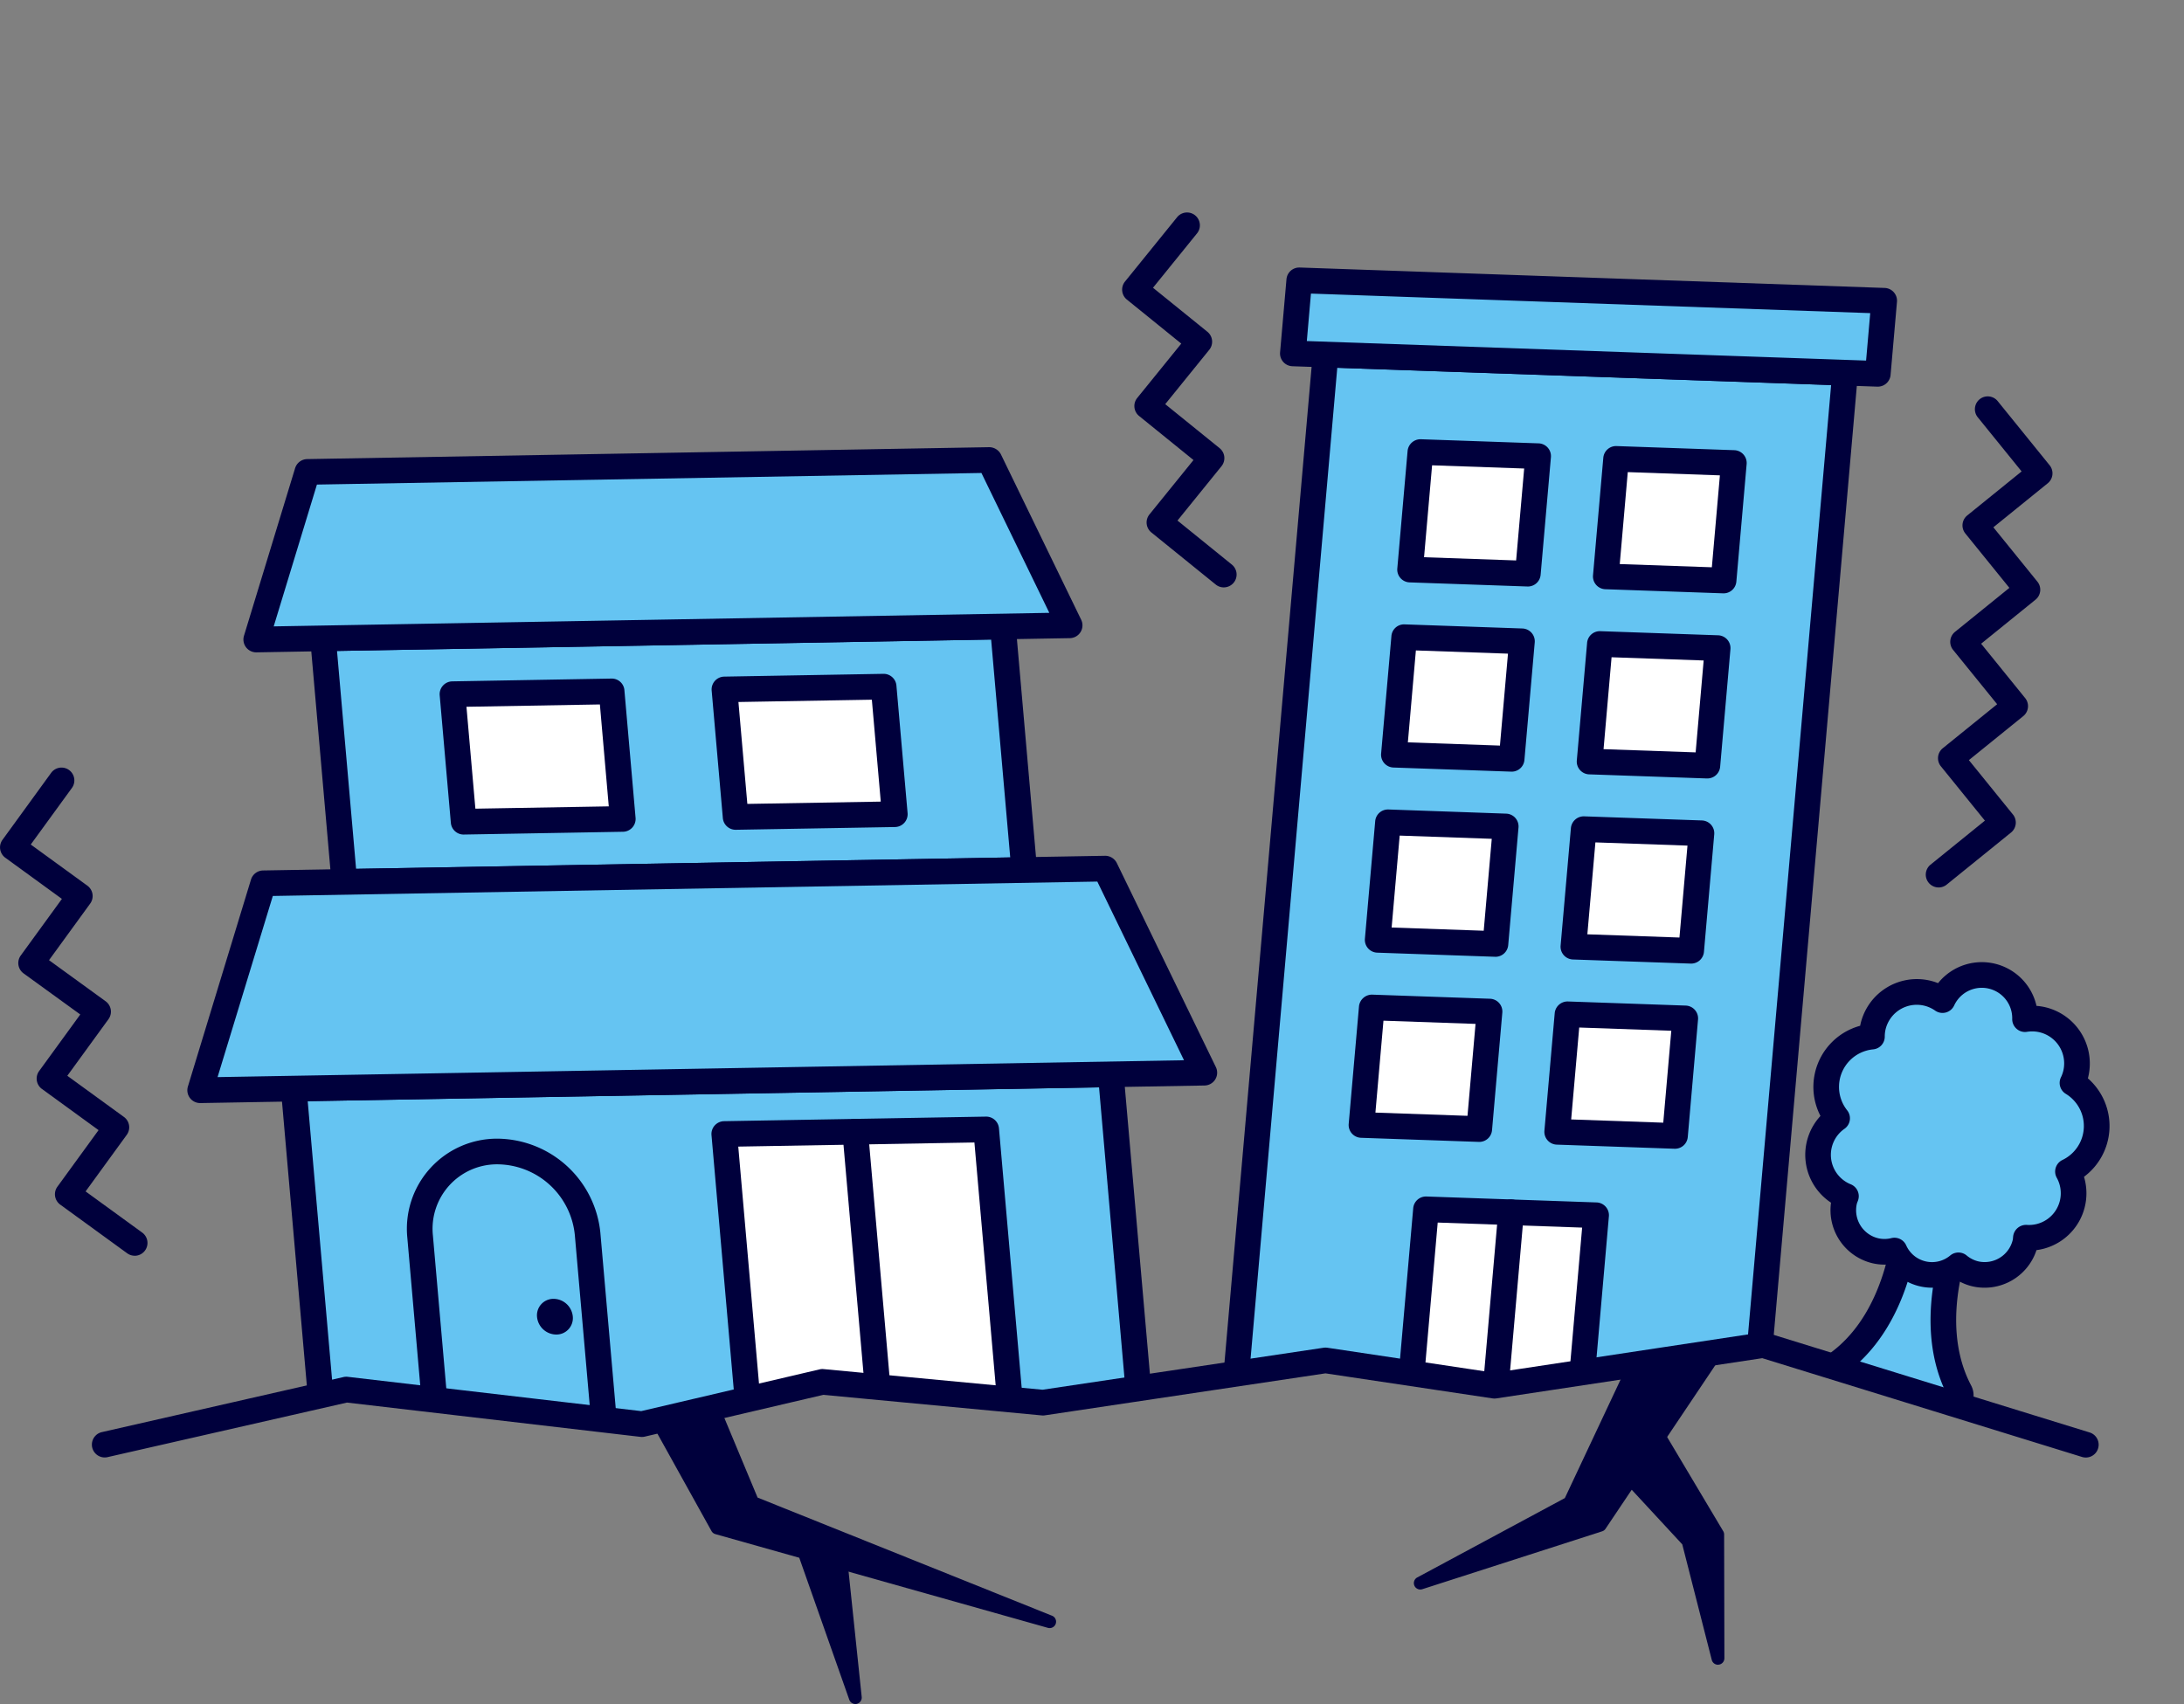
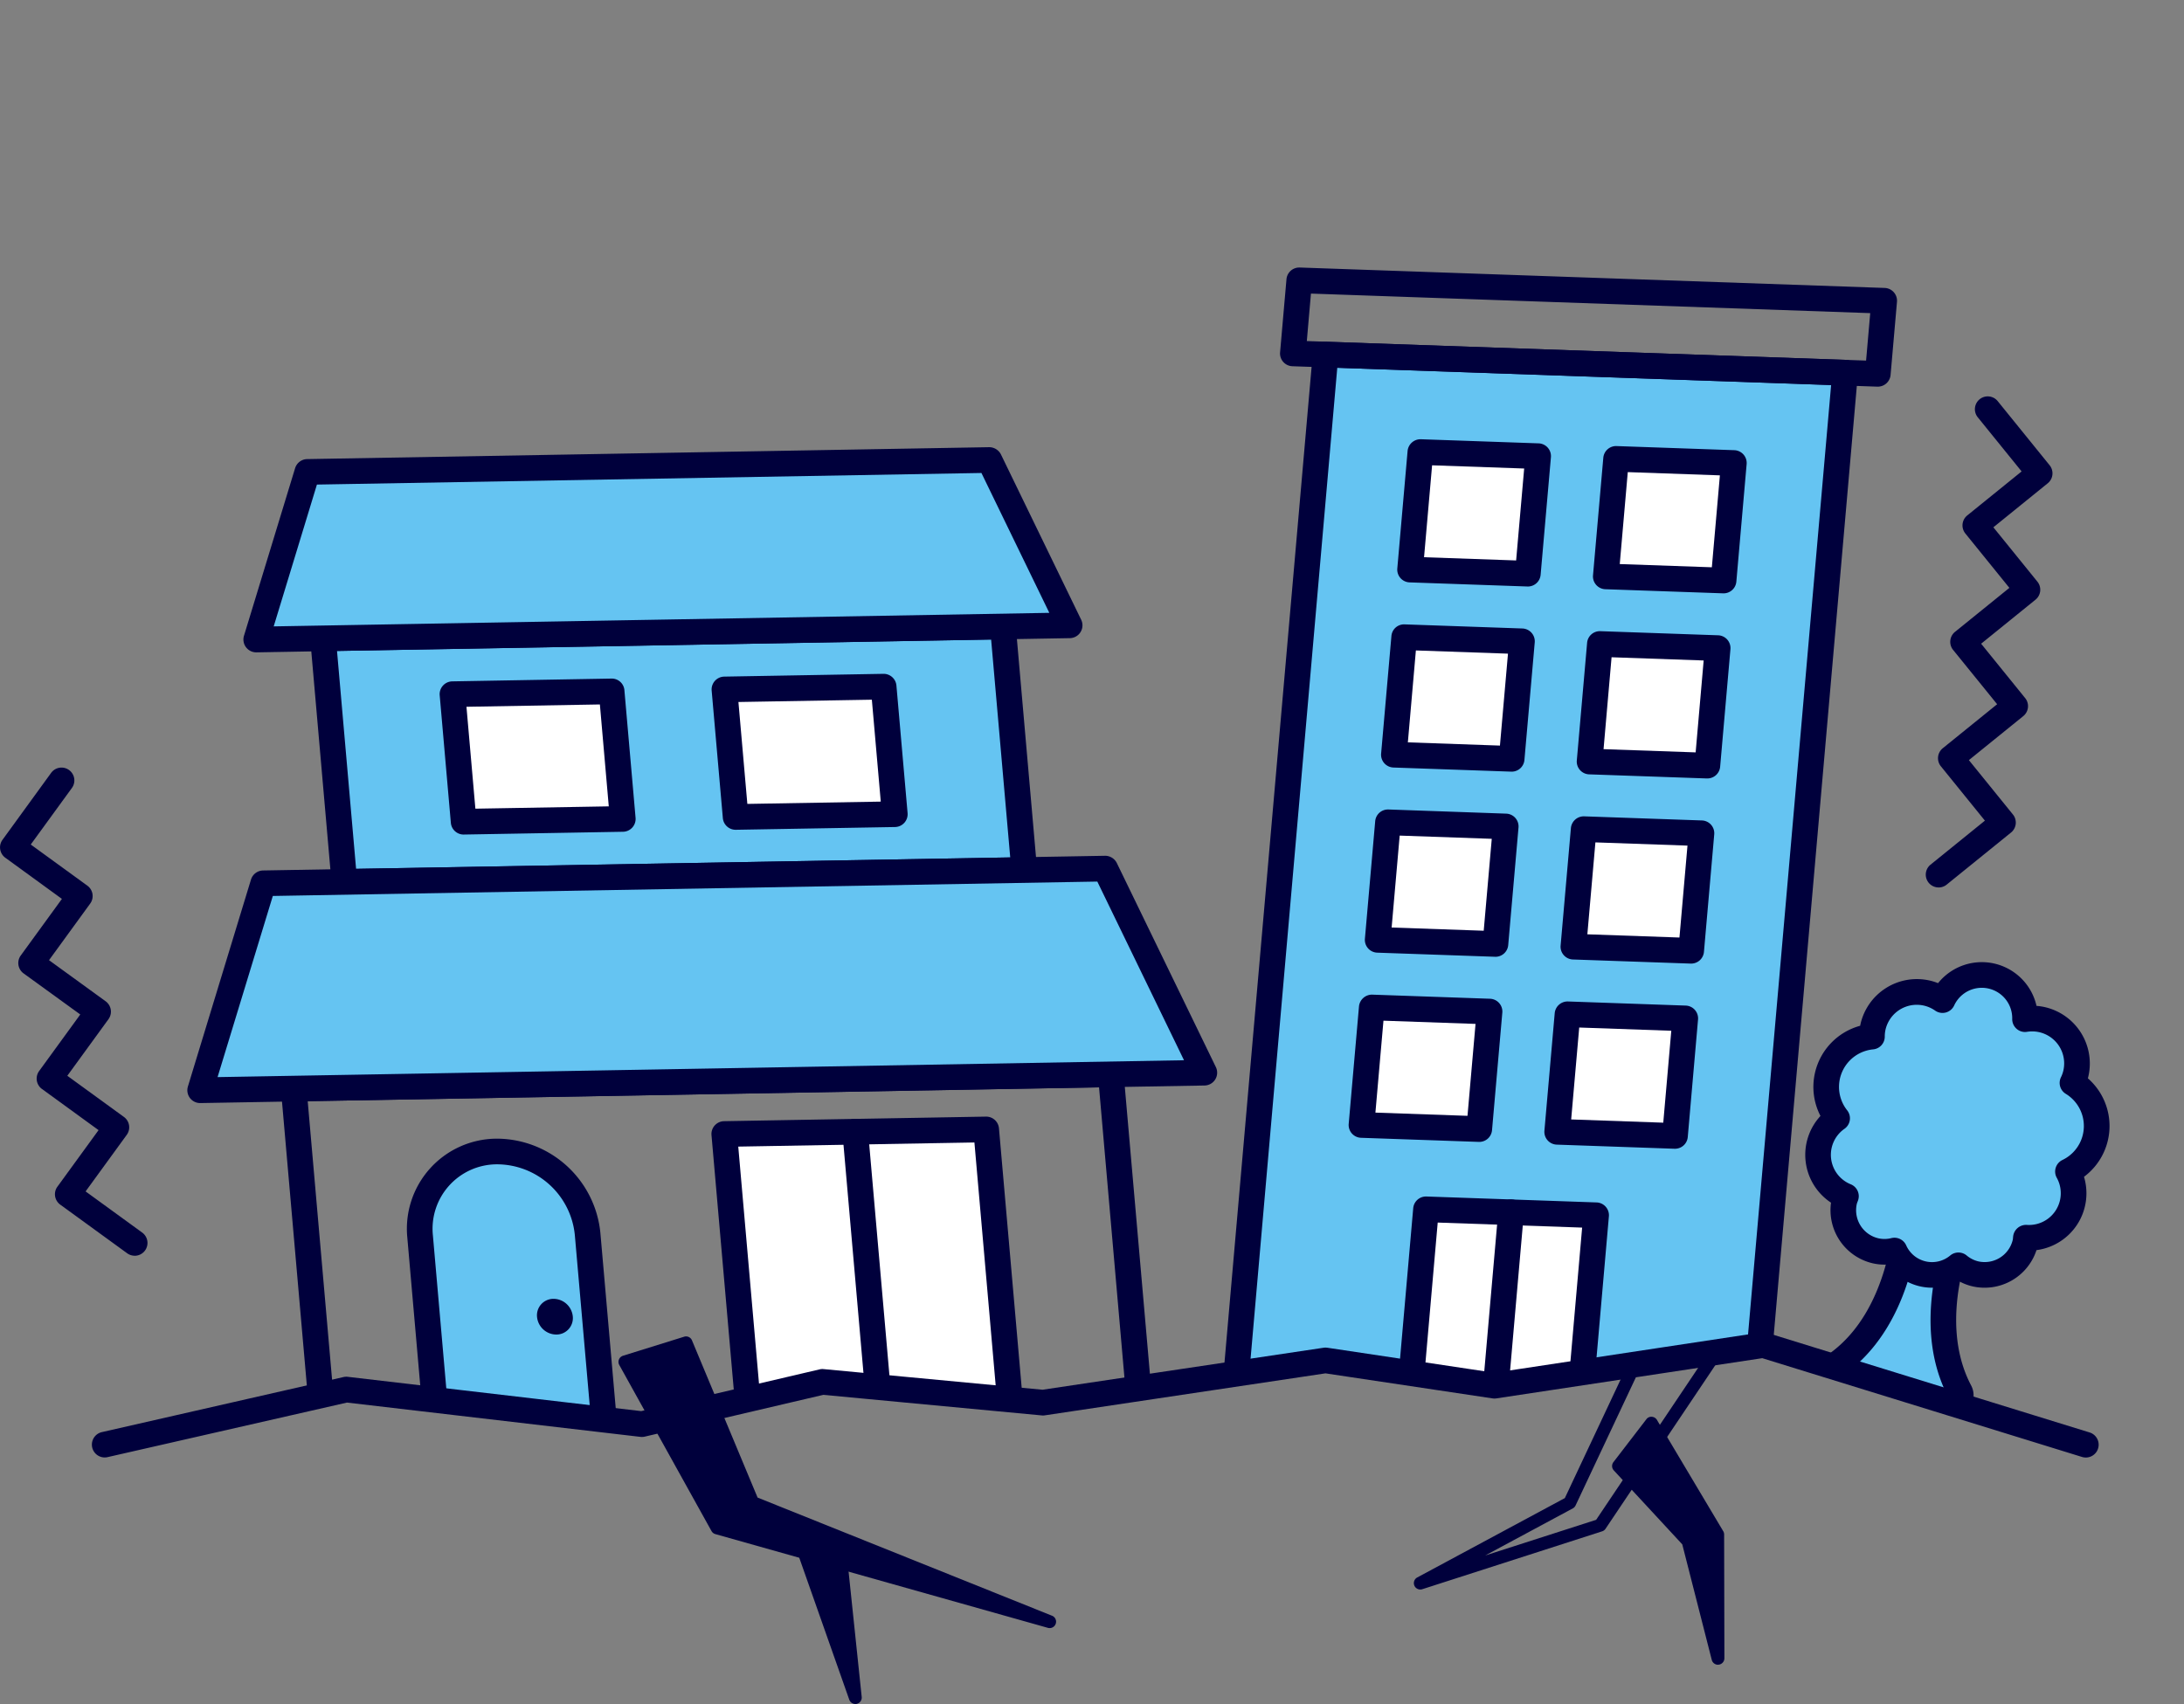
<svg xmlns="http://www.w3.org/2000/svg" id="グループ_1598" data-name="グループ 1598" width="260" height="202.903" viewBox="0 0 260 202.903">
  <rect x="0" y="0" width="260" height="202.903" fill="#808080" stroke="none" />
  <defs>
    <clipPath id="clip-path">
      <rect id="長方形_1638" data-name="長方形 1638" width="259.999" height="202.903" fill="none" />
    </clipPath>
    <clipPath id="clip-path-2">
      <path id="パス_8537" data-name="パス 8537" d="M205.618,0l-32,4.842L153.505,1.828l-33.64,5.028L93.621,4.384,72.135,9.412,36.935,5.3l-28.8,6.565V172.028l28.8-6.565,35.2,4.113,21.486-5.028,26.244,2.473,33.64-5.028L173.618,165l32-4.84,38.4,11.864v-9.766L255.71,155.4V45.235l-11.691-9.6V11.864Z" transform="translate(-8.134)" fill="none" />
    </clipPath>
  </defs>
  <path id="パス_8484" data-name="パス 8484" d="M55.984,104.684,63.917,123.7l35.354,14.19L59.682,126.725,48.7,106.951Z" transform="translate(25.687 55.213)" fill="#00003c" />
  <g id="グループ_1599" data-name="グループ 1599">
    <g id="グループ_1598-2" data-name="グループ 1598" clip-path="url(#clip-path)">
      <path id="パス_8485" data-name="パス 8485" d="M99.535,138.915a.747.747,0,0,1-.208-.027L59.738,127.725a.765.765,0,0,1-.46-.364L48.3,107.587a.767.767,0,0,1,.441-1.1l7.281-2.267a.761.761,0,0,1,.932.435l7.81,18.719,35.057,14.071a.763.763,0,0,1-.286,1.471M60.459,126.341,86,133.543,63.9,124.67a.76.76,0,0,1-.42-.414l-7.666-18.373-5.722,1.783Z" transform="translate(25.424 54.949)" fill="#00003c" />
      <path id="パス_8486" data-name="パス 8486" d="M67.141,121.625l1.8,17.187-6.6-18.74Z" transform="translate(32.882 63.329)" fill="#00003c" />
      <path id="パス_8487" data-name="パス 8487" d="M69.207,139.838a.763.763,0,0,1-.721-.51l-6.6-18.74a.759.759,0,0,1,.173-.787.77.77,0,0,1,.784-.194l4.8,1.555a.759.759,0,0,1,.524.648L69.966,139a.763.763,0,0,1-.593.823.688.688,0,0,1-.167.018m-5.366-18.3L67.769,132.7,66.7,122.461Z" transform="translate(32.618 63.065)" fill="#00003c" />
-       <path id="パス_8488" data-name="パス 8488" d="M146.773,105.578l-14.657,21.844L110.7,134.31l17.79-9.569,10.341-21.981Z" transform="translate(58.385 54.198)" fill="#00003c" />
      <path id="パス_8489" data-name="パス 8489" d="M110.962,135.337a.763.763,0,0,1-.362-1.436l17.57-9.45L138.4,102.7a.762.762,0,0,1,.945-.4l7.943,2.818a.763.763,0,0,1,.379,1.146l-14.656,21.844a.757.757,0,0,1-.4.3L111.2,135.3a.787.787,0,0,1-.235.037m28.528-31.361-10.046,21.353a.763.763,0,0,1-.328.348l-10.432,5.61,13.209-4.248,13.962-20.807Z" transform="translate(58.121 53.934)" fill="#00003c" />
      <path id="パス_8490" data-name="パス 8490" d="M130.065,110.952l7.892,13.25.032,14.743L134.43,125l-8.283-8.951Z" transform="translate(66.533 58.519)" fill="#00003c" />
-       <path id="パス_8491" data-name="パス 8491" d="M138.253,139.975a.765.765,0,0,1-.741-.574L134,125.64l-8.152-8.807a.765.765,0,0,1-.044-.984l3.918-5.1a.728.728,0,0,1,.649-.3.767.767,0,0,1,.613.371l7.892,13.252a.759.759,0,0,1,.107.389l.032,14.743a.765.765,0,0,1-.669.759.66.66,0,0,1-.095.006m-10.843-23.707,7.846,8.477a.783.783,0,0,1,.179.33l2.041,8-.018-8.4-7.209-12.1Z" transform="translate(66.27 58.254)" fill="#00003c" />
+       <path id="パス_8491" data-name="パス 8491" d="M138.253,139.975a.765.765,0,0,1-.741-.574L134,125.64l-8.152-8.807a.765.765,0,0,1-.044-.984l3.918-5.1a.728.728,0,0,1,.649-.3.767.767,0,0,1,.613.371l7.892,13.252a.759.759,0,0,1,.107.389l.032,14.743a.765.765,0,0,1-.669.759.66.66,0,0,1-.095.006m-10.843-23.707,7.846,8.477a.783.783,0,0,1,.179.33Z" transform="translate(66.27 58.254)" fill="#00003c" />
    </g>
  </g>
  <g id="グループ_1601" data-name="グループ 1601" transform="translate(12.424)">
    <g id="グループ_1600" data-name="グループ 1600" clip-path="url(#clip-path-2)">
-       <path id="パス_8492" data-name="パス 8492" d="M26.786,129.947l97.268-1.7-3.892-44.5-97.27,1.7Z" transform="translate(-0.35 44.174)" fill="#65c4f2" />
      <path id="パス_8493" data-name="パス 8493" d="M27.314,132a1.526,1.526,0,0,1-1.521-1.395L21.9,86.112a1.528,1.528,0,0,1,1.5-1.659l97.268-1.7h.027a1.528,1.528,0,0,1,1.521,1.395l3.892,44.5a1.528,1.528,0,0,1-1.5,1.66L27.341,132ZM25.085,87.479l3.626,41.444,94.206-1.644-3.625-41.445Z" transform="translate(-0.877 43.646)" fill="#00003c" />
      <path id="パス_8494" data-name="パス 8494" d="M59.305,121.223l31.176-.544-2.855-32.63-31.176.544Z" transform="translate(17.349 46.439)" fill="#fff" />
      <path id="パス_8495" data-name="パス 8495" d="M59.832,123.278a1.528,1.528,0,0,1-1.521-1.395L55.456,89.252a1.528,1.528,0,0,1,1.5-1.659l31.176-.544h.026a1.527,1.527,0,0,1,1.521,1.395l2.856,32.629a1.528,1.528,0,0,1-1.5,1.66l-31.176.545Zm-1.19-32.659L61.23,120.2l28.115-.49L86.756,90.128Z" transform="translate(16.822 45.912)" fill="#00003c" />
      <path id="パス_8496" data-name="パス 8496" d="M35.086,126.54,32.755,99.9a9.2,9.2,0,0,1,9.1-10.131,10.9,10.9,0,0,1,10.84,9.783l2.331,26.641" transform="translate(4.832 47.345)" fill="#65c4f2" />
      <path id="パス_8497" data-name="パス 8497" d="M35.613,128.6a1.529,1.529,0,0,1-1.52-1.395L31.762,100.56A10.729,10.729,0,0,1,42.354,88.769c.067,0,.136,0,.2,0A12.429,12.429,0,0,1,54.741,99.945l2.332,26.643a1.527,1.527,0,1,1-3.043.264L51.7,100.21a9.334,9.334,0,0,0-9.293-8.387,7.674,7.674,0,0,0-7.6,8.471l2.331,26.641a1.526,1.526,0,0,1-1.388,1.654,1.331,1.331,0,0,1-.134.006" transform="translate(4.305 46.818)" fill="#00003c" />
      <path id="パス_8498" data-name="パス 8498" d="M27.715,79.249l80.934-1.413-2.537-29L25.178,50.254Z" transform="translate(0.855 25.76)" fill="#65c4f2" />
      <path id="パス_8499" data-name="パス 8499" d="M28.241,81.3a1.528,1.528,0,0,1-1.52-1.395l-2.539-29a1.528,1.528,0,0,1,1.5-1.659l80.934-1.413a1.469,1.469,0,0,1,1.549,1.395l2.539,29a1.53,1.53,0,0,1-1.5,1.66L28.27,81.3ZM27.369,52.28l2.27,25.943,77.874-1.358L105.24,50.921Z" transform="translate(0.328 25.232)" fill="#00003c" />
      <path id="パス_8500" data-name="パス 8500" d="M135.146,92.019,15.6,94.105l7.512-24.64,100.239-1.75Z" transform="translate(-4.195 35.714)" fill="#65c4f2" />
      <path id="パス_8501" data-name="パス 8501" d="M16.129,96.161a1.526,1.526,0,0,1-1.46-1.973l7.51-24.642a1.531,1.531,0,0,1,1.434-1.081l100.239-1.75a1.554,1.554,0,0,1,1.4.861l11.793,24.3a1.526,1.526,0,0,1-1.347,2.193L16.155,96.161ZM24.778,71.5,18.2,93.07l115.053-2.009L122.932,69.786Z" transform="translate(-4.723 35.187)" fill="#00003c" />
      <path id="パス_8502" data-name="パス 8502" d="M116.8,55.548,19.974,57.239l6.085-19.96,81.193-1.417Z" transform="translate(-1.889 18.914)" fill="#65c4f2" />
      <path id="パス_8503" data-name="パス 8503" d="M20.5,59.292a1.528,1.528,0,0,1-1.462-1.973L25.125,37.36a1.533,1.533,0,0,1,1.434-1.081l81.193-1.417a1.571,1.571,0,0,1,1.4.86l9.553,19.687A1.526,1.526,0,0,1,117.36,57.6L20.529,59.292Zm7.222-19.979L22.576,56.2l92.337-1.613L106.83,37.933Z" transform="translate(-2.417 18.387)" fill="#00003c" />
      <path id="パス_8504" data-name="パス 8504" d="M57.792,69.048l18.946-.331L75.409,53.531l-18.946.331Z" transform="translate(17.356 28.233)" fill="#fff" />
      <path id="パス_8505" data-name="パス 8505" d="M58.319,71.1A1.528,1.528,0,0,1,56.8,69.708L55.469,54.521a1.528,1.528,0,0,1,1.5-1.659l18.946-.331a1.531,1.531,0,0,1,1.549,1.395l1.329,15.186a1.528,1.528,0,0,1-1.5,1.66L58.347,71.1Zm.336-15.215,1.062,12.134L75.6,67.746,74.539,55.61Z" transform="translate(16.829 27.706)" fill="#00003c" />
      <path id="パス_8506" data-name="パス 8506" d="M36.6,69.418l18.946-.331L54.213,53.9l-18.946.331Z" transform="translate(6.176 28.429)" fill="#fff" />
      <path id="パス_8507" data-name="パス 8507" d="M37.122,71.473A1.528,1.528,0,0,1,35.6,70.079L34.272,54.892a1.528,1.528,0,0,1,1.5-1.659L54.714,52.9A1.509,1.509,0,0,1,56.262,54.3L57.59,69.481a1.528,1.528,0,0,1-1.5,1.66l-18.945.331Zm.336-15.215L38.52,68.392,54.4,68.116,53.342,55.981Z" transform="translate(5.649 27.901)" fill="#00003c" />
      <path id="パス_8508" data-name="パス 8508" d="M41.86,103.418a2.318,2.318,0,0,0,2.314,2.088,1.958,1.958,0,0,0,1.941-2.163,2.318,2.318,0,0,0-2.314-2.088,1.96,1.96,0,0,0-1.941,2.163" transform="translate(9.65 53.404)" fill="#00003c" />
      <line id="線_294" data-name="線 294" x2="2.855" y2="32.63" transform="translate(89.388 134.76)" fill="#fff" />
      <path id="パス_8509" data-name="パス 8509" d="M70.037,122.913a1.529,1.529,0,0,1-1.52-1.395l-2.855-32.63a1.527,1.527,0,1,1,3.043-.266l2.855,32.63a1.526,1.526,0,0,1-1.388,1.654,1.316,1.316,0,0,1-.134.006" transform="translate(22.205 46.006)" fill="#00003c" />
      <path id="パス_8510" data-name="パス 8510" d="M143.388,112.644c7.857-5.748,8.189-17.33,8.192-17.446a.993.993,0,0,1,1.216-.947l4.709,1.086a.994.994,0,0,1,.677,1.385c-.049.105-4.837,10.642-.286,19.272a.991.991,0,0,1-1.1,1.43l-13.044-3.012a.991.991,0,0,1-.364-1.767" transform="translate(62.988 49.697)" fill="#65c4f2" />
      <path id="パス_8511" data-name="パス 8511" d="M157.545,119.5a2.486,2.486,0,0,1-.568-.066l-13.04-3.011a2.52,2.52,0,0,1-.926-4.488h0c7.182-5.254,7.564-16.146,7.567-16.255a2.52,2.52,0,0,1,3.087-2.395l4.709,1.088a2.521,2.521,0,0,1,1.721,3.512c-.044.1-4.489,10.021-.321,17.92a2.52,2.52,0,0,1-2.232,3.695m.121-3.041h0Zm-11.952-2.76,10.863,2.508c-3.486-7.825-.446-16.643.493-19l-3.469-.8c-.182,2.537-1.289,11.764-7.888,17.292m-.894.7h0l0,0,0,0m-.2-.953h0Z" transform="translate(62.461 49.169)" fill="#00003c" />
      <path id="パス_8512" data-name="パス 8512" d="M142.821,87.978a6.034,6.034,0,0,1,5.294-4.637,5.224,5.224,0,0,1,.128-1.173,5.332,5.332,0,0,1,8.274-3.174,5.15,5.15,0,0,1,9.824,2.268,5.324,5.324,0,0,1,5.647,7.593,6.013,6.013,0,0,1-.538,10.556,5.308,5.308,0,0,1-5.01,7.875,4.846,4.846,0,0,1-.075.591,4.959,4.959,0,0,1-5.94,3.713,4.882,4.882,0,0,1-2.015-1.013,4.9,4.9,0,0,1-7.617-1.76,4.86,4.86,0,0,1-2.255.027,4.958,4.958,0,0,1-3.712-5.94,4.644,4.644,0,0,1,.192-.565,5.307,5.307,0,0,1-1.051-9.275,6.01,6.01,0,0,1-1.149-5.088" transform="translate(62.313 40.086)" fill="#65c4f2" />
      <path id="パス_8513" data-name="パス 8513" d="M155.8,113.774a6.484,6.484,0,0,1-1.446-.163,6.387,6.387,0,0,1-3.831-2.6,6.229,6.229,0,0,1-1.793-.145,6.49,6.49,0,0,1-4.96-7.217,6.826,6.826,0,0,1-1.257-10.327,7.513,7.513,0,0,1-.648-5.155v0a7.545,7.545,0,0,1,5.373-5.583c.015-.076.032-.153.047-.229A6.883,6.883,0,0,1,155.53,77.2a6.546,6.546,0,0,1,.982.309,6.675,6.675,0,0,1,11.721,2.707,6.776,6.776,0,0,1,1.019.153,6.886,6.886,0,0,1,5.152,8.248c-.017.076-.035.15-.057.225a7.538,7.538,0,0,1-.461,11.725,6.82,6.82,0,0,1-5.655,8.731,6.5,6.5,0,0,1-7.62,4.315,6.291,6.291,0,0,1-1.677-.657,6.386,6.386,0,0,1-3.139.825m-4.472-5.957a1.529,1.529,0,0,1,1.388.89,3.369,3.369,0,0,0,5.259,1.216,1.529,1.529,0,0,1,1.94,0,3.392,3.392,0,0,0,1.39.707,3.438,3.438,0,0,0,4.106-2.571,1.715,1.715,0,0,0,.029-.243c0-.008.015-.159.017-.165a1.549,1.549,0,0,1,1.616-1.364,3.781,3.781,0,0,0,3.571-5.619,1.527,1.527,0,0,1,.678-2.109,4.485,4.485,0,0,0,.4-7.878,1.525,1.525,0,0,1-.576-1.966,3.727,3.727,0,0,0,.284-.791,3.808,3.808,0,0,0-4.315-4.628,1.5,1.5,0,0,1-1.245-.356,1.525,1.525,0,0,1-.524-1.184,3.623,3.623,0,0,0-6.913-1.593,1.528,1.528,0,0,1-2.265.606,3.815,3.815,0,0,0-5.905,2.267,3.73,3.73,0,0,0-.09.837,1.525,1.525,0,0,1-1.379,1.514,4.489,4.489,0,0,0-3.095,7.26,1.527,1.527,0,0,1-.315,2.192,3.781,3.781,0,0,0,.748,6.617,1.528,1.528,0,0,1,.854,1.934c0,.006-.058.153-.061.16a2.05,2.05,0,0,0-.076.218,3.432,3.432,0,0,0,2.565,4.116,3.32,3.32,0,0,0,1.556-.026,1.582,1.582,0,0,1,.356-.041" transform="translate(61.785 39.56)" fill="#00003c" />
      <path id="パス_8514" data-name="パス 8514" d="M96.2,151.927l61.847,2.16L168.917,29.8,107.07,27.64Z" transform="translate(38.312 14.578)" fill="#65c4f2" />
      <path id="パス_8515" data-name="パス 8515" d="M158.572,156.142c-.018,0-.037,0-.055,0L96.67,153.98a1.525,1.525,0,0,1-1.468-1.659L106.074,28.035a1.506,1.506,0,0,1,1.575-1.393L169.5,28.8a1.528,1.528,0,0,1,1.468,1.659L160.092,154.747a1.527,1.527,0,0,1-1.52,1.395m-60.187-5.158,58.791,2.054L167.782,31.8,108.99,29.744Z" transform="translate(37.785 14.05)" fill="#00003c" />
      <path id="パス_8516" data-name="パス 8516" d="M125.157,49.766l14.019.489L140.4,36.262l-14.02-.489Z" transform="translate(53.587 18.868)" fill="#fff" />
      <path id="パス_8517" data-name="パス 8517" d="M139.705,52.312c-.02,0-.038,0-.055,0l-14.02-.489a1.525,1.525,0,0,1-1.468-1.659l1.225-13.994a1.525,1.525,0,0,1,1.575-1.393l14.02.49a1.527,1.527,0,0,1,1.468,1.659l-1.225,13.993a1.527,1.527,0,0,1-1.52,1.395m-12.36-3.487,10.964.383.958-10.946L128.3,37.878Z" transform="translate(53.059 18.339)" fill="#00003c" />
      <path id="パス_8518" data-name="パス 8518" d="M109.9,49.233l14.019.49,1.225-13.994-14.02-.489Z" transform="translate(45.541 18.587)" fill="#fff" />
      <path id="パス_8519" data-name="パス 8519" d="M124.45,51.778c-.018,0-.038,0-.055,0l-14.019-.489a1.525,1.525,0,0,1-1.468-1.659l1.225-13.993a1.544,1.544,0,0,1,1.575-1.393l14.019.489a1.525,1.525,0,0,1,1.468,1.659l-1.225,13.993a1.527,1.527,0,0,1-1.52,1.395m-12.358-3.487,10.962.383.958-10.946-10.962-.383Z" transform="translate(45.014 18.059)" fill="#00003c" />
      <path id="パス_8520" data-name="パス 8520" d="M123.894,64.2l14.019.49,1.225-13.994-14.019-.489Z" transform="translate(52.921 26.48)" fill="#fff" />
      <path id="パス_8521" data-name="パス 8521" d="M138.442,66.744c-.02,0-.038,0-.055,0l-14.02-.489a1.525,1.525,0,0,1-1.468-1.659L124.124,50.6a1.519,1.519,0,0,1,1.575-1.393l14.02.489a1.525,1.525,0,0,1,1.468,1.659l-1.225,13.993a1.527,1.527,0,0,1-1.52,1.395m-12.36-3.487,10.964.383L138,52.695l-10.964-.383Z" transform="translate(52.393 25.951)" fill="#00003c" />
      <path id="パス_8522" data-name="パス 8522" d="M108.64,63.666l14.019.489,1.225-13.993-14.02-.489Z" transform="translate(44.875 26.199)" fill="#fff" />
      <path id="パス_8523" data-name="パス 8523" d="M123.186,66.213c-.018,0-.037,0-.053,0l-14.02-.49a1.527,1.527,0,0,1-1.466-1.659l1.225-13.993a1.51,1.51,0,0,1,1.575-1.393l14.019.489a1.528,1.528,0,0,1,1.468,1.659l-1.227,13.994a1.524,1.524,0,0,1-1.52,1.395m-12.357-3.489,10.962.385.958-10.947-10.964-.383Z" transform="translate(44.348 25.67)" fill="#00003c" />
      <path id="パス_8524" data-name="パス 8524" d="M122.631,78.632l14.019.489,1.225-13.993-14.02-.489Z" transform="translate(52.255 34.092)" fill="#fff" />
      <path id="パス_8525" data-name="パス 8525" d="M137.18,81.176c-.018,0-.038,0-.055,0l-14.02-.489a1.525,1.525,0,0,1-1.468-1.659l1.225-13.993a1.539,1.539,0,0,1,1.575-1.393l14.019.489a1.525,1.525,0,0,1,1.468,1.659L138.7,79.781a1.527,1.527,0,0,1-1.52,1.395m-12.36-3.487,10.964.383.956-10.946-10.962-.383Z" transform="translate(51.727 33.564)" fill="#00003c" />
      <path id="パス_8526" data-name="パス 8526" d="M107.377,78.1l14.019.49L122.621,64.6l-14.02-.489Z" transform="translate(44.209 33.811)" fill="#fff" />
      <path id="パス_8527" data-name="パス 8527" d="M121.925,80.643c-.02,0-.038,0-.055,0l-14.019-.489a1.525,1.525,0,0,1-1.468-1.659L107.608,64.5a1.525,1.525,0,0,1,1.52-1.395c.02,0,.037,0,.055,0L123.2,63.6a1.525,1.525,0,0,1,1.468,1.659l-1.225,13.993a1.527,1.527,0,0,1-1.52,1.395m-12.358-3.487,10.962.383.958-10.946-10.962-.383Z" transform="translate(43.682 33.284)" fill="#00003c" />
      <path id="パス_8528" data-name="パス 8528" d="M121.369,93.065l14.019.49,1.225-13.994-14.019-.489Z" transform="translate(51.589 41.705)" fill="#fff" />
      <path id="パス_8529" data-name="パス 8529" d="M135.917,95.611c-.02,0-.038,0-.055,0l-14.02-.49a1.527,1.527,0,0,1-1.468-1.659L121.6,79.467a1.536,1.536,0,0,1,1.575-1.393l14.019.49a1.525,1.525,0,0,1,1.468,1.659l-1.223,13.993a1.527,1.527,0,0,1-1.52,1.395m-12.36-3.489,10.964.385.956-10.946-10.962-.385Z" transform="translate(51.061 41.176)" fill="#00003c" />
      <path id="パス_8530" data-name="パス 8530" d="M106.114,92.532l14.019.489,1.225-13.993-14.02-.489Z" transform="translate(43.543 41.424)" fill="#fff" />
      <path id="パス_8531" data-name="パス 8531" d="M120.662,95.076c-.02,0-.038,0-.055,0l-14.019-.489a1.525,1.525,0,0,1-1.468-1.659l1.225-13.993a1.556,1.556,0,0,1,1.575-1.393l14.019.489a1.525,1.525,0,0,1,1.468,1.659l-1.225,13.993a1.527,1.527,0,0,1-1.52,1.395M108.3,91.589l10.962.383.958-10.946-10.962-.383Z" transform="translate(43.016 40.895)" fill="#00003c" />
      <path id="パス_8532" data-name="パス 8532" d="M109.813,117.508l20.249.707,2.033-23.234-20.249-.707Z" transform="translate(45.494 49.723)" fill="#fff" />
      <path id="パス_8533" data-name="パス 8533" d="M130.591,120.27c-.02,0-.038,0-.055,0l-20.251-.707a1.525,1.525,0,0,1-1.468-1.659l2.033-23.232a1.527,1.527,0,0,1,1.52-1.395c.02,0,.038,0,.055,0l20.251.707a1.525,1.525,0,0,1,1.468,1.659l-2.033,23.232a1.527,1.527,0,0,1-1.52,1.395M112,116.565l17.194.6,1.766-20.185-17.194-.6Z" transform="translate(44.966 49.196)" fill="#00003c" />
-       <path id="パス_8534" data-name="パス 8534" d="M100.765,30.555,170.4,32.987l.761-8.7-69.637-2.432Z" transform="translate(40.722 11.527)" fill="#65c4f2" />
      <path id="パス_8535" data-name="パス 8535" d="M170.93,35.042l-.057,0-69.635-2.432a1.525,1.525,0,0,1-1.466-1.659l.761-8.7a1.525,1.525,0,0,1,1.518-1.395c.02,0,.038,0,.057,0l69.635,2.432a1.525,1.525,0,0,1,1.468,1.659l-.761,8.7a1.528,1.528,0,0,1-1.52,1.395m-67.975-5.43,66.579,2.325.493-5.651-66.581-2.326Z" transform="translate(40.195 10.999)" fill="#00003c" />
      <line id="線_295" data-name="線 295" x1="2.033" y2="23.234" transform="translate(165.431 144.352)" fill="#fff" />
      <path id="パス_8536" data-name="パス 8536" d="M116.97,119.795a1.312,1.312,0,0,1-.134-.006,1.526,1.526,0,0,1-1.388-1.654L117.48,94.9a1.527,1.527,0,1,1,3.043.266L118.49,118.4a1.529,1.529,0,0,1-1.52,1.395" transform="translate(48.463 49.317)" fill="#00003c" />
    </g>
  </g>
  <g id="グループ_1603" data-name="グループ 1603">
    <g id="グループ_1602" data-name="グループ 1602" clip-path="url(#clip-path)">
      <path id="パス_8538" data-name="パス 8538" d="M151.624,89.385a1.527,1.527,0,0,1-.962-2.714l6.472-5.241-5.242-6.472a1.531,1.531,0,0,1,.226-2.151l6.473-5.239L153.349,61.1a1.528,1.528,0,0,1,.226-2.149l6.473-5.239-5.242-6.475a1.527,1.527,0,0,1,.226-2.148l6.473-5.242-5.242-6.473a1.528,1.528,0,0,1,2.375-1.922l6.2,7.66a1.525,1.525,0,0,1-.226,2.148L158.142,46.5l5.241,6.473a1.526,1.526,0,0,1-.226,2.148l-6.472,5.241,5.241,6.473a1.528,1.528,0,0,1-.226,2.149l-6.473,5.239,5.244,6.475a1.528,1.528,0,0,1-.226,2.148l-7.66,6.2a1.517,1.517,0,0,1-.959.341" transform="translate(79.164 16.288)" fill="#00003c" />
      <path id="パス_8539" data-name="パス 8539" d="M16.04,117.964a1.521,1.521,0,0,1-.9-.292L7.17,111.878a1.527,1.527,0,0,1-.336-2.134l4.9-6.736-6.739-4.9a1.527,1.527,0,0,1-.338-2.134l4.9-6.737L2.809,84.347a1.527,1.527,0,0,1-.338-2.134l4.9-6.739-6.737-4.9a1.528,1.528,0,0,1-.338-2.134l5.792-7.973a1.528,1.528,0,0,1,2.471,1.8L3.661,69,10.4,73.9a1.527,1.527,0,0,1,.336,2.134l-4.9,6.737,6.739,4.894a1.529,1.529,0,0,1,.338,2.135l-4.9,6.737,6.739,4.9a1.525,1.525,0,0,1,.338,2.132l-4.9,6.737,6.737,4.9a1.527,1.527,0,0,1-.9,2.763" transform="translate(0 31.562)" fill="#00003c" />
-       <path id="パス_8540" data-name="パス 8540" d="M99.558,61.206a1.518,1.518,0,0,1-.959-.341l-7.66-6.2a1.527,1.527,0,0,1-.226-2.148l5.242-6.475L89.482,40.8a1.528,1.528,0,0,1-.226-2.149L94.5,32.178l-6.473-5.241A1.526,1.526,0,0,1,87.8,24.79L94,17.132a1.527,1.527,0,1,1,2.375,1.92l-5.242,6.475,6.473,5.239a1.528,1.528,0,0,1,.226,2.149L92.59,39.388l6.473,5.239a1.528,1.528,0,0,1,.226,2.149l-5.241,6.473,6.472,5.242a1.527,1.527,0,0,1-.962,2.714" transform="translate(46.128 8.737)" fill="#00003c" />
      <path id="パス_8541" data-name="パス 8541" d="M244.545,118.778a1.537,1.537,0,0,1-.451-.069l-38.065-11.76-31.654,4.788a1.622,1.622,0,0,1-.455,0l-19.889-2.982-33.412,5a1.291,1.291,0,0,1-.368.009l-26-2.45-21.245,4.973a1.51,1.51,0,0,1-.524.031l-34.938-4.084L9,118.74a1.528,1.528,0,0,1-.68-2.978l28.8-6.565a1.517,1.517,0,0,1,.518-.029l34.934,4.084L93.8,108.283a1.467,1.467,0,0,1,.49-.034l26.061,2.456,33.455-5a1.722,1.722,0,0,1,.452,0l19.886,2.98,31.774-4.807a1.458,1.458,0,0,1,.678.05L245,115.792a1.527,1.527,0,0,1-.451,2.986" transform="translate(3.763 54.777)" fill="#00003c" />
    </g>
  </g>
</svg>